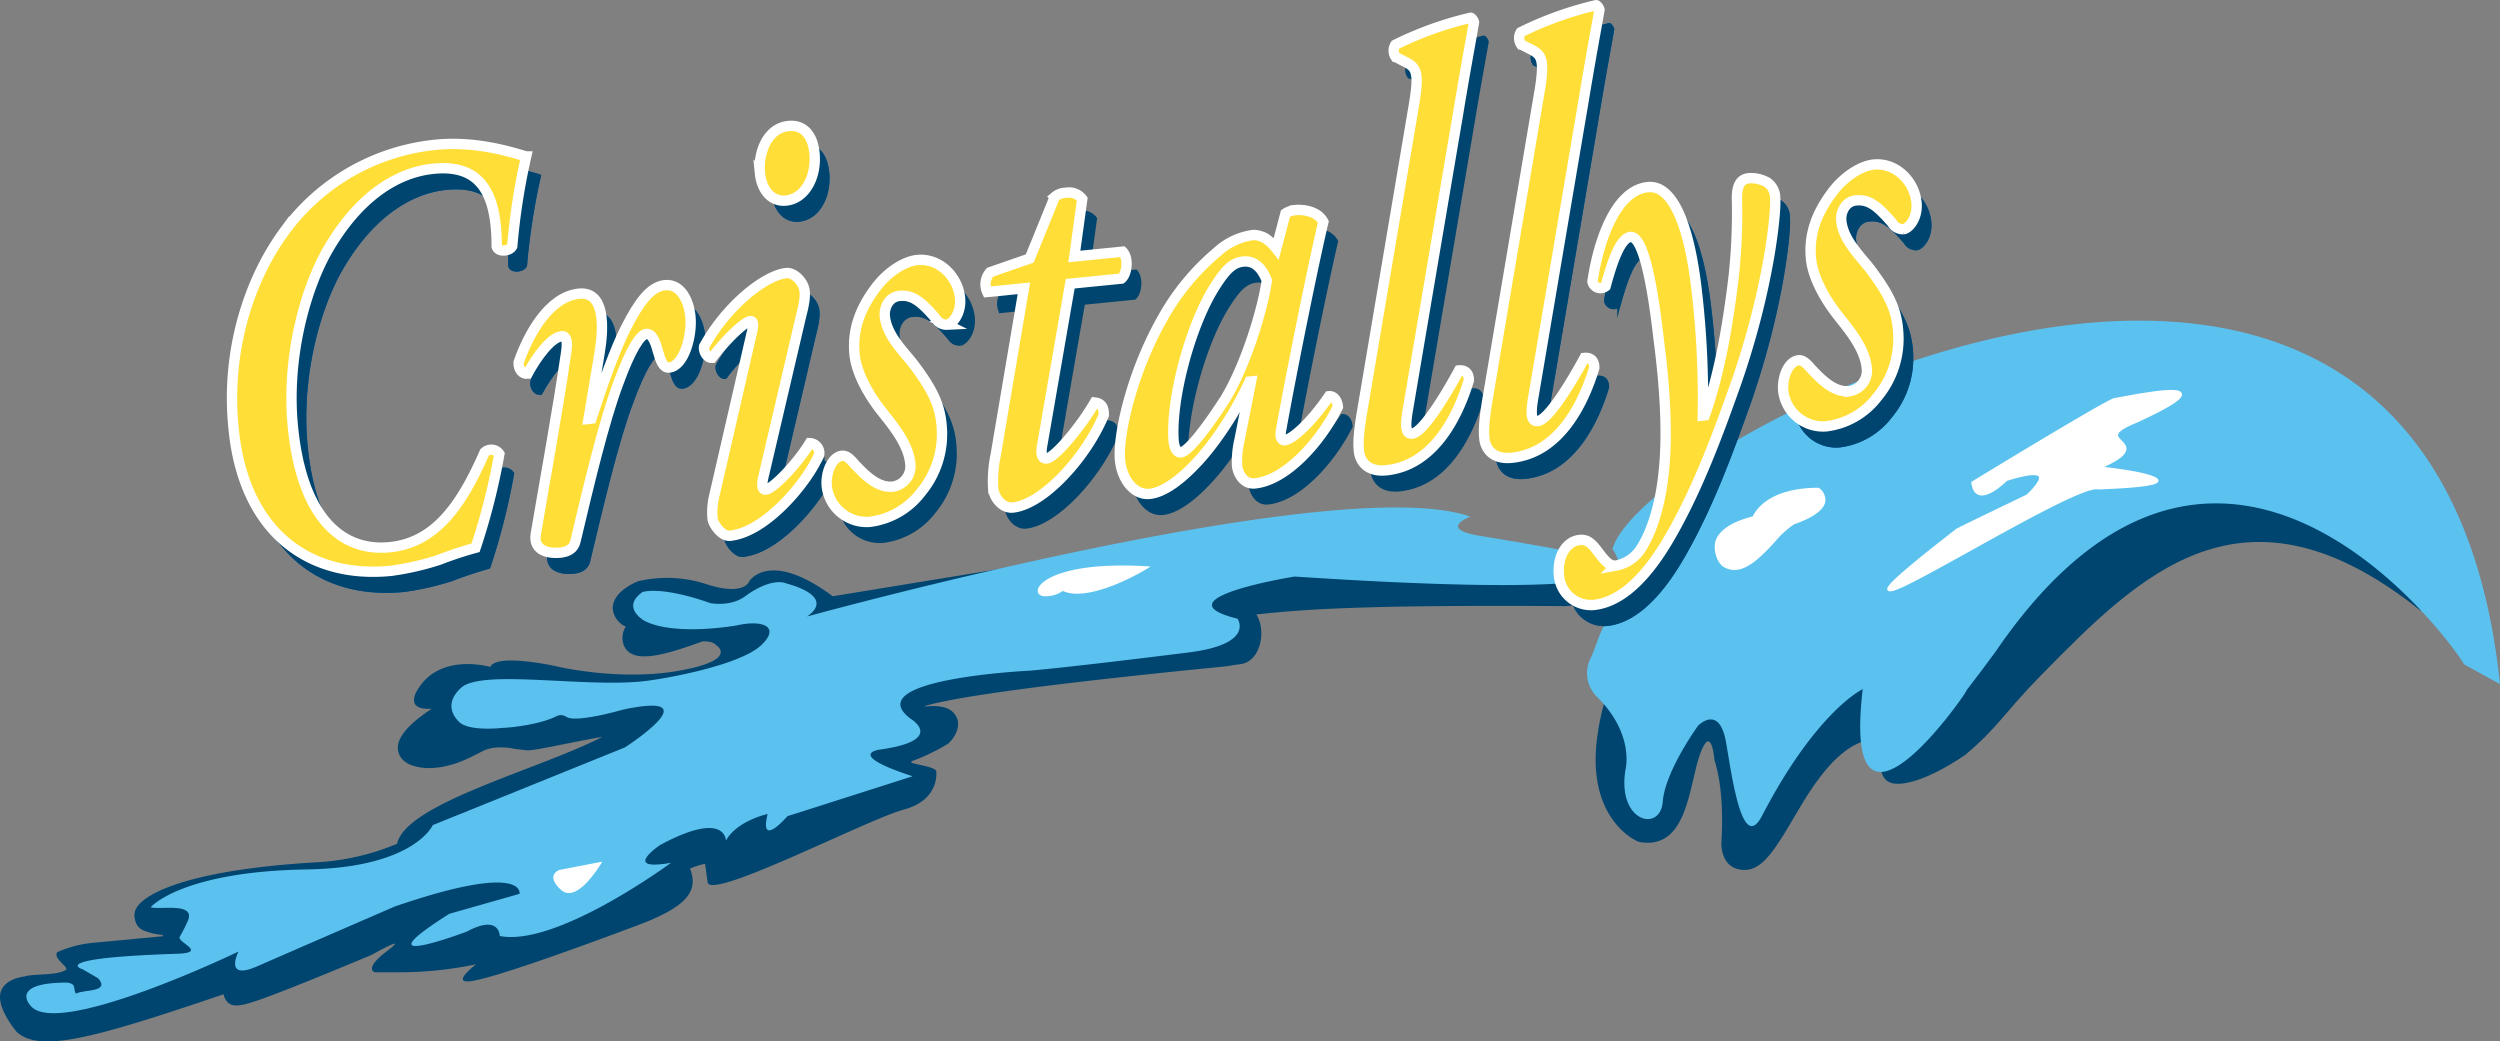
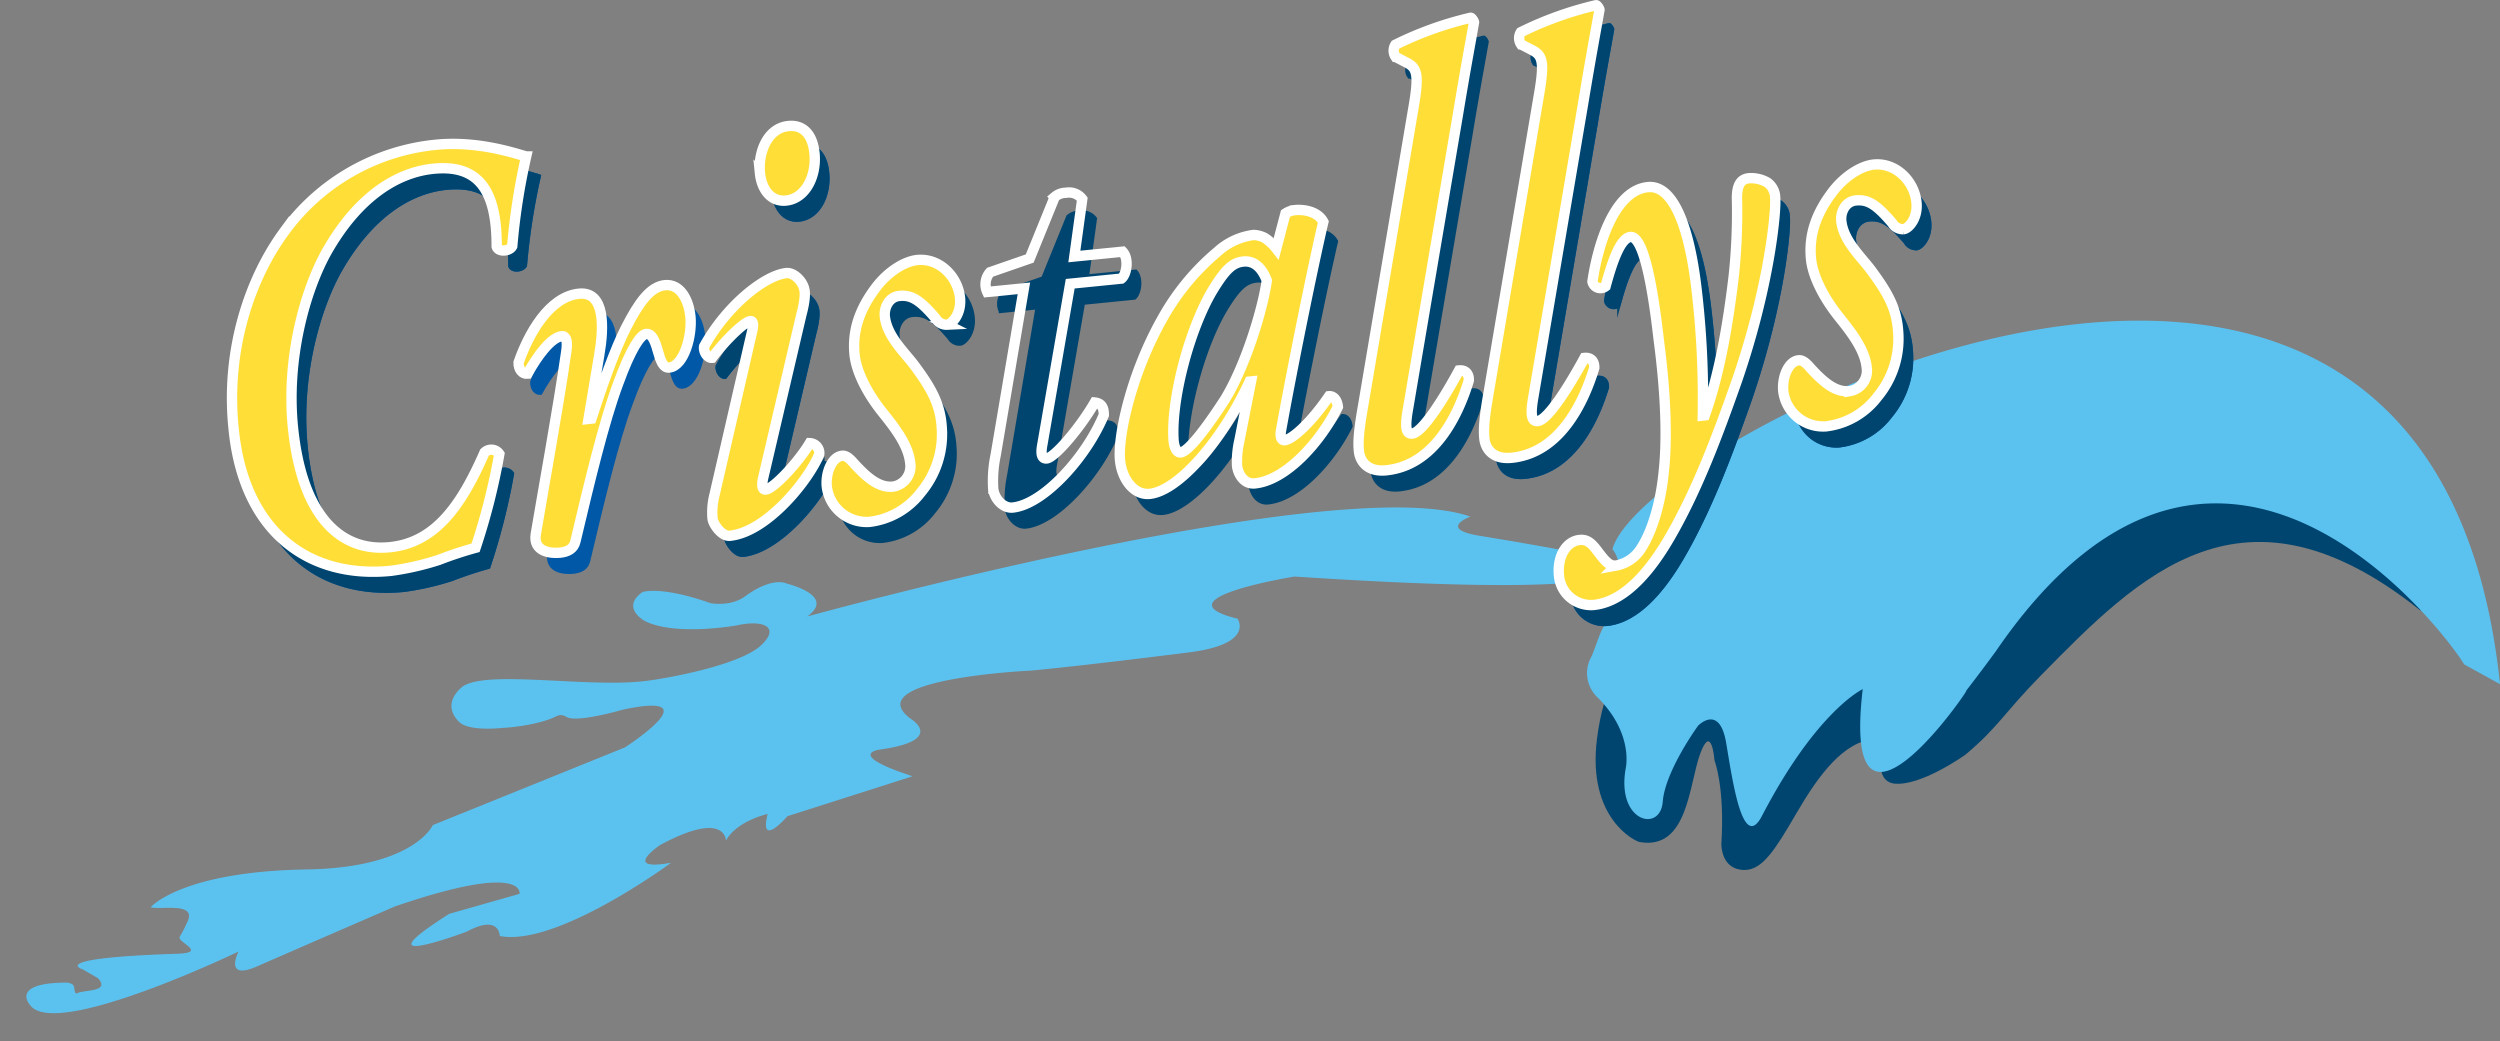
<svg xmlns="http://www.w3.org/2000/svg" viewBox="0 0 483.153 201.264" aria-labelledby="site-name alt-desc" role="img">
  <rect x="0" y="0" width="483.153" height="201.264" fill="#808080" stroke="none" />
  <title id="site-name">Cristallys Piscine</title>
  <desc id="alt-desc">Logo Cristallys Piscine</desc>
  <path d="M422.368 92.198s5.728-5.468 23.232-2.251c0 0-5.092.321 11.139 10.292 0 0-16.231-4.181-28.324-4.5 0 0 3.82-4.181-6.046-3.538" fill="#fff" />
  <path d="M422.368 92.198s5.728-5.468 23.232-2.251c0 0-5.092.321 11.139 10.292 0 0-16.231-4.181-28.324-4.5 0-.006 3.822-4.187-6.047-3.541z" fill="none" stroke="#fff" stroke-width=".824" />
  <path d="M316.867 162.729c-.855-.15-10.162-4.555-8.233-19.942 5.089-40.619 50.138-21.735 50.138-21.735 5.181-.3 9.375-.536 11.583-.7 15.728-11.188 49.112-28.178 69.637-30.282l.345-.036 32.5 6.569-3.986 18.78-1.053 2.627c-34.227-27.348-54.178-7.023-73.477 12.636-7.021 7.152-8.163 9.92-14.492 15.215 0 0-8.731 6.252-13.9 5.562-4.653-.883-.866-8.781-3.5-8.612-6.086.4-10.911 6.9-15.289 14.427-4.092 7.033-6.529 10.879-9.961 10.892-4.628.016-4.506-5-4.506-5 .7-11.048-1.33-16.186-1.33-16.186s-.534-7.269-2.742-1.333-2.346 18.775-11.734 17.118z" fill="#00456f" />
  <path d="M311.618 106.165C317.449 84.23 469.941 5.79 483.153 132.217l-7-3.86c1.315 1.187-45.048-68.736-90.381-2.573 0 0-2.555 3.531-6.046 8.041 3.5-4.523-24.189 37.187-19.732-.643 0 0-8.872 4.119-19.466 24.482-3.829 7.363-5.817-7.695-6.942-14.176-1.306-7.52-5.416-3.231-5.416-3.231s-6.357 8.7-6.828 14.7-8.935 3.921-7.175-6.338c0 0 1.716-6.719-5.411-13.83a6.424 6.424 0 01-1.185-7.9c1.47-3.307 2.7-9.583 5.959-7.22.143-3.112.337-10.967-1.91-13.509" fill="#5bc2f0" />
-   <path d="M180.937 148.983s.85 5.572-6.263 7.477-38 17.965-37.926 13.937l-.487-3.465a16.275 16.275 0 00-2.906.93c1.7 4.345-.683 7.18-8.758 10.436 0 0-28.647 10.931-33.933 11.36-3.352.273 1.348-3.3 1.348-3.3a72.014 72.014 0 01-14.093 1.543h-5.45s-2.342-.568 2.358-4.124-3.037.781-3.037.781c-5.562 2.313-11.867 4.935-16.774 6.84-8.338 3.238-10.241 3.742-11.455 1.72a2.442 2.442 0 01-.339-.969c-17.59 5.969-27.865 9.123-34.019 9.124-2.678 0-4.575-.6-5.956-1.819 0 0-2.833-3.285-3.208-6.167-.535-4.1 4.669-4.558 4.669-4.558 1.664-.578 6.27-.154 8-1.268.779-.5-2.52-2.177-1.651-3.43a21.747 21.747 0 017-1.829l13.412-1.263a.837.837 0 00-.023-.252 12.309 12.309 0 01-3.841-.929 2.741 2.741 0 01-1.523-2.1 2.837 2.837 0 01.365-2.31c1.786-2.8 10.25-7.213 34.279-8.675a46.637 46.637 0 0016.007-3.6c1.765-7.857 27.18-14.241 39.666-20.658-4.27.669-13.236 2.735-14.543 2.588l-2.26-.254s-3.715-.912-6.3.405-6.232 3.406-10.886 3.284c-1.2-.093-4.871-.377-5.467-3.315-.461-2.279 1.72-5.012 6.5-8.154-5.378.349-2.838-3.5-2.838-3.5 1.8-3.174 4.944-4.944 9.1-5.118a18.256 18.256 0 015.054.532c1.224-2.688 12.655-.134 12.655-.134s12.162 2.969 23.863.869 7.136-4.925 7.136-4.925c-.522-.679-1.909-.784-2.684-.732-9.24 3.429-13.3 3.764-14.925 1.242a3.946 3.946 0 01.135-4.095 4.21 4.21 0 01-2.5-3.318c-.23-2.965 3.307-4.8 4.838-5.451a24.507 24.507 0 0113.321.582c7.358 2.361 8.237-.629 8.237-.629s3.843-6.18 16.1 2.942l71.342-11.668 79.855 6.6a10.635 10.635 0 01-10.489 6.967c-40.9-.269-51.082.805-58.836 1.616a6.5 6.5 0 01.752 1.846c.635 2.666-.2 6.116-2.535 7.362-.9.48-1.744.389-3.894.8-32.442 3.191-52.042 5.776-58.439 7.7l.168.078c2.351-.217 4.956-.076 5.981 2.023.857 1.754-.134 3.689-1.346 4.915l-.228.231a39.372 39.372 0 01-6.606 3.24c-2.399.699 3.529.859 4.277 2.039z" fill="#00456f" />
  <path d="M29.121 175.321c1.626.594 8.669-1.047 7.213 2.573a30.727 30.727 0 01-1.593 3.151c-.652 1.007 5.57 3.081-.528 3.281-25.478.837-18.245 3-18.245 3l2.969 1.72c2.515 2.786-2.886 2.146-4.241 3-.684-.953.229-1.844-1.7-2.146-11.167-.009-7.215 4.292-7.215 4.292 4.669 6.859 40.313-10.292 40.313-10.292s-2.945 5.723 3.6 2.857c7.759-3.4 26.638-11.581 26.638-11.581 25.432-8.707 24.072-2.428 24.072-2.428l-13.578 3.86c-18.247 11.579 3.394 3.432 3.394 3.432 6.365-3.432 6.365.855 6.365.855 11.034 2.146 33.1-14.152 33.1-14.152-9.758 1.719-2.121-3.427-2.121-3.427 12.73-6.865 12.73-.859 12.73-.859 2.121-3.859 8.061-5.146 8.061-5.146-1.7 6.86 3.819.427 3.819.427l24.189-7.719c-13.155-4.287-6.367-5.146-6.367-5.146 13.026-1.818 5.943-6 5.943-6-10.184-7.72 23.26-9.268 23.26-9.268s7.8-.659 30.531-3.514c12.889-1.619 9.432-6.518 9.432-6.518-15.7-3.86 11.034-8.147 11.034-8.147 78.075 5.146 60.253-3.432 60.253-3.432s-7.96-1.744-24.465-4.437c-8.217-1.34-1.84-3.71-1.84-3.71-25.46-9.006-128.151 19.3-128.151 19.3 5.7-4.044-3.908-6.344-3.908-6.344s-2.636-1.537-8.127 2.471c-2.795 2.041-6.634 1.3-6.634 1.3-9.759-3.432-13.155-2.146-13.155-2.146-4.271 3.014.425 5.575.425 5.575 5.966 3.014 17.822.857 17.822.858 5.11-1.141 8.456.31 4.666 3.858-3.914 3.665-16.939 6.193-22.062 6.861-11.435 1.492-31.9-2.384-35.942 1.372-4.121 3.828 0 6.86 0 6.86 2.358 1.551 8.063.859 8.063.859 2.206-.075 7.5-.769 10.368-2.246a1.9 1.9 0 011.928.1c1.9 1.27 10.913-1.372 10.913-1.372 17.562-3.753.425 7.292.425 7.292L83.64 159.462s-3.565 8.233-24.392 8.57c-24.2.392-30.126 7.293-30.126 7.293" fill="#5bc2f0" />
-   <path d="M412.954 81.695c8.053-3.7 8.943-4.9 8.707-5.651-.335-1.056-3.288-.908-11.3.569-.8.147-1.558.287-1.683.29-.969 0-21.32 12.345-27.535 16.128l-.176.107.025.206c.157 1.268.632 2.047 1.414 2.313 1.913.654 4.891-2.171 5.44-2.715 5.209-1.655 6.039-1.039 6.169-.81.347.608-1.2 2.42-2.382 3.476-10.531 5.068-12.83 6.175-13.346 6.5l-.036-.046c-14.141 10.961-13.748 11.555-13.434 12.032a.5.5 0 00.457.192c1.27 0 5.155-2.05 15.617-7.858 9.907-5.5 22.226-12.346 24.538-11.842l.04.009h.041c11.574-.439 11.6-1.216 11.623-1.73.041-1.105-5.4-2.021-10.437-2.63 2.722-1.255 4.04-2.272 4.233-3.252.156-.791-.41-1.366-.908-1.872-.385-.39-.747-.758-.674-1.113.129-.609 1.337-1.38 3.607-2.303zM351.587 94.332l-.084-.061h-.1c-9.71 0-12.228 4.567-12.647 5.517-4.138 1.07-6.57 2.7-7.23 4.833a5.3 5.3 0 001.179 4.655l.051.047a4.065 4.065 0 002.432.836c2.778 0 5.516-2.944 7.817-5.419a17.5 17.5 0 013.729-3.415c3.767-1.313 5.8-2.814 6.041-4.462a2.883 2.883 0 00-1.188-2.531zM222.371 109.484c-8.156-.549-13.612.139-17.03 1.209-4.442 1.391-5.436 3.428-4.43 4.232a1.534 1.534 0 00.6.277 5.687 5.687 0 003.885-1c4.362 2.07 13.226-2.316 16.974-4.717zM108.438 171.987c3.182 2.895 7.956-5.467 7.956-5.467l-8.275 1.608s-2.864.965.319 3.859z" fill="#fff" />
  <path d="M104.235 33.999a125.732 125.732 0 00-2.694 17.34c-.467.992-2.7 1.213-3.007.067.023-11.072-3.657-15.884-12.238-15.026-7.088.71-14.619 5.464-20.626 16.072-4.231 7.6-7.827 20.678-6.514 33.85 1.761 17.606 9.472 24.135 18.707 23.212 8.768-.876 13.8-7.97 18.332-18.309a1.864 1.864 0 012.854.3 125.977 125.977 0 01-4.6 18.117 74.558 74.558 0 00-7.112 2.362 53.413 53.413 0 01-9.208 2.1c-16.044 1.6-28.643-7.623-30.47-27.812-1.487-14.922 3.164-28.689 9.8-37.712a41.188 41.188 0 0129.309-16.816c7.838-.786 14.752 1.469 17.464 2.258" fill="#0058a6" stroke="#0058a6" stroke-miterlimit="3.676" stroke-width=".631" />
  <path d="M104.235 33.999a125.732 125.732 0 00-2.694 17.34c-.467.992-2.7 1.213-3.007.067.023-11.072-3.657-15.884-12.238-15.026-7.088.71-14.619 5.464-20.626 16.072-4.231 7.6-7.827 20.678-6.514 33.85 1.761 17.606 9.472 24.135 18.707 23.212 8.768-.876 13.8-7.97 18.332-18.309a1.864 1.864 0 012.854.3 125.977 125.977 0 01-4.6 18.117 74.558 74.558 0 00-7.112 2.362 53.413 53.413 0 01-9.208 2.1c-16.044 1.6-28.643-7.623-30.47-27.812-1.487-14.922 3.164-28.689 9.8-37.712a41.188 41.188 0 0129.309-16.816c7.841-.79 14.755 1.466 17.467 2.255z" fill="#00456f" stroke="#00456f" stroke-miterlimit="10" stroke-width=".631" />
  <path d="M118.352 72.389l-2.067 12.335.56-.057c2.16-6.692 4.665-13.653 6.64-17.5 2.518-4.961 4.757-8.007 7.553-8.288 2.985-.3 4.614 2.837 4.943 6.1.357 3.613-1.218 9.541-4.107 9.829-1.118.112-1.623-1.134-2.2-3.2-.6-2.292-1.284-3.4-2.215-3.311-1.116.113-3.005 2.89-5.447 9.611-2.749 7.339-5.539 19.037-8.258 30.494-.328 1.445-1.494 2.031-2.986 2.18-1.866.188-5.2-.189-4.683-3.532 1.3-7.782 4.34-24.453 5.891-35.327.283-1.911.071-3.064-.86-2.973-2.053.206-4.709 3.767-6.627 7.258-.932.088-1.766-.769-1.72-2.185 1.9-5.487 5.891-12.713 11.669-13.291 5.035-.5 4.871 6.345 3.917 11.854" fill="#0058a6" stroke="#0058a6" stroke-miterlimit="3.676" stroke-width=".631" />
-   <path d="M118.352 72.389l-2.067 12.335.56-.057c2.16-6.692 4.665-13.653 6.64-17.5 2.518-4.961 4.757-8.007 7.553-8.288 2.985-.3 4.614 2.837 4.943 6.1.357 3.613-1.218 9.541-4.107 9.829-1.118.112-1.623-1.134-2.2-3.2-.6-2.292-1.284-3.4-2.215-3.311-1.116.113-3.005 2.89-5.447 9.611-2.749 7.339-5.539 19.037-8.258 30.494-.328 1.445-1.494 2.031-2.986 2.18-1.866.188-5.2-.189-4.683-3.532 1.3-7.782 4.34-24.453 5.891-35.327.283-1.911.071-3.064-.86-2.973-2.053.206-4.709 3.767-6.627 7.258-.932.088-1.766-.769-1.72-2.185 1.9-5.487 5.891-12.713 11.669-13.291 5.032-.499 4.868 6.347 3.914 11.857z" fill="#00456f" stroke="#00456f" stroke-miterlimit="10" stroke-width=".631" />
  <path d="M150.022 96.19c-.256 1.206-.247 2.264.5 2.188 1.489-.148 6.173-5.093 8.519-8.976a1.917 1.917 0 011.82 2.174c-2.125 5.158-10.18 15.027-17.268 15.738-1.589.159-3.243-2.268-3.344-3.319a13.734 13.734 0 01.384-4.631l7.294-31.693c.253-1.2.186-1.9-.376-1.848-1.115.113-4.73 3.536-7.391 7.1-.93.095-1.725-1.241-1.539-2.2 4.3-7.846 11.719-13.765 15.92-14.187 1.3-.129 2.958 1.354 3.4 2.961.281.911.162 2.573-.529 5.113zm-.606-58.931c-.4-3.963 1.389-8.728 5.493-9.142 2.795-.279 4.671 1.536 5.042 5.267.444 4.433-1.756 8.772-5.493 9.143-2.979.3-4.74-2.233-5.042-5.268" fill="#0058a6" stroke="#0058a6" stroke-miterlimit="3.676" stroke-width=".631" />
  <path d="M150.022 96.19c-.256 1.206-.247 2.264.5 2.188 1.489-.148 6.173-5.093 8.519-8.976a1.917 1.917 0 011.82 2.174c-2.125 5.158-10.18 15.027-17.268 15.738-1.589.159-3.243-2.268-3.344-3.319a13.734 13.734 0 01.384-4.631l7.294-31.693c.253-1.2.186-1.9-.376-1.848-1.115.113-4.73 3.536-7.391 7.1-.93.095-1.725-1.241-1.539-2.2 4.3-7.846 11.719-13.765 15.92-14.187 1.3-.129 2.958 1.354 3.4 2.961.281.911.162 2.573-.529 5.113zm-.606-58.931c-.4-3.963 1.389-8.728 5.493-9.142 2.795-.279 4.671 1.536 5.042 5.267.444 4.433-1.756 8.772-5.493 9.143-2.978.302-4.74-2.234-5.042-5.268zM162.327 97.789c-.256-2.566.939-5.745 2.986-5.953.75-.072 1.469.563 2.219 1.428 2.746 3.027 4.995 4.8 7.609 4.54a3.985 3.985 0 003.313-4.57c-.384-3.846-3.681-7.638-5.735-10.254-3.028-3.944-4.731-7.775-5.023-10.69-.487-4.9 1.17-9.064 4.166-13.009 2.336-3.059 5.53-5.028 7.952-5.27 4.288-.429 7.855 3.217 8.263 7.3.317 3.146-1.561 5.1-2.5 5.2a2.379 2.379 0 01-2.19-1.193c-2.984-3.469-4.607-4.606-7.029-4.365-2.055.206-2.973 2.3-2.812 3.933.388 3.846 3.8 6.918 5.758 9.552 3.161 4.275 4.975 7.39 5.244 11.957a17.53 17.53 0 01-4.025 12.53 14.627 14.627 0 01-9.979 5.7 7.764 7.764 0 01-8.221-6.831M209.378 58.594l-5.381 31.038c-.371 1.914-.1 2.831.836 2.737 1.494-.148 6.393-5.818 9.282-10.819 1.147.121 1.774.771 1.75 2.42-3.334 8.1-11.652 17.289-17.617 17.885-1.864.188-3.566-1.759-3.753-3.625a24.279 24.279 0 01.477-6.527l5.453-32.213-7.088.707a3.531 3.531 0 01.56-3.828l7.649-2.643 4.839-11.908a3.39 3.39 0 012.182-.805 3.206 3.206 0 013.134 1.215l-1.528 11.108 9.328-.931c1.258 1.286.81 4.389-.238 5.2zM242.852 54.313c1.87-.188 3.489.947 4.513 3.67-.77 5.494-4.026 16.3-8.071 22.94-3.594 5.54-7.091 10.128-8.58 10.276-.744.076-1.226-.936-1.354-2.219-.579-7.714 2.952-21.369 7.47-29 2.582-4.261 3.977-5.461 6.023-5.662M249.2 51.8a9.141 9.141 0 00-2.181-2.021 4.893 4.893 0 00-2.228-.6 12.826 12.826 0 00-7.019 3.29 46.043 46.043 0 00-10.505 12.7c-6.166 10.861-8.726 23.009-8.268 27.555.369 3.732 2.747 6.79 5.729 6.491 5.411-.539 13.888-9.982 19.311-21.709l.282-.029-2.254 11.413a18.444 18.444 0 00-.456 4.873c.14 1.4 1.212 3.647 3.451 3.422 5.97-.6 12.591-7.852 16.047-14.788-.154-1.518-.968-2.141-1.718-2.07-3.614 5.313-7.172 8.375-8.564 8.51-.561.059-1-.488-.679-2.047 2.241-12.47 6.29-32.3 8.145-40.143-1.043-2.014-3.728-2.453-5.5-2.278a3.909 3.909 0 00-1.824.658zM274.629 82.929c-.537 3.117-.465 4.757.84 4.628 2.047-.2 6.342-7.23 9.049-12.205 1.12-.11 1.938.509 1.888 1.933-1.985 6.554-6.559 16.43-15.977 17.373-3.729.369-5.08-1.855-5.27-3.715s-.021-4 .821-8.8l9.771-57.846c1.076-6.224.584-7.355-1.212-8.354l-2.285-1.186a2.137 2.137 0 01-.044-2.349 66.973 66.973 0 0114.547-5.221c.184-.021.633.644.651.878-.838 4.79-1.583 8.636-3.174 18.213z" fill="#00456f" stroke="#00456f" stroke-miterlimit="10" stroke-width=".631" />
  <path d="M298.879 80.514c-.539 3.113-.463 4.755.839 4.621 2.051-.2 6.344-7.224 9.049-12.2 1.118-.113 1.935.512 1.888 1.931-1.984 6.556-6.555 16.433-15.976 17.374-3.733.371-5.085-1.845-5.27-3.713s-.021-4 .819-8.792L300 21.886c1.074-6.226.585-7.355-1.214-8.353l-2.283-1.187a2.151 2.151 0 01-.05-2.351 67.318 67.318 0 0114.553-5.22c.185-.016.628.647.655.877-.842 4.794-1.592 8.633-3.177 18.214z" fill="#0058a6" stroke="#0058a6" stroke-miterlimit="3.676" stroke-width=".631" />
  <path d="M298.879 80.514c-.539 3.113-.463 4.755.839 4.621 2.051-.2 6.344-7.224 9.049-12.2 1.118-.113 1.935.512 1.888 1.931-1.984 6.556-6.555 16.433-15.976 17.374-3.733.371-5.085-1.845-5.27-3.713s-.021-4 .819-8.792L300 21.886c1.074-6.226.585-7.355-1.214-8.353l-2.283-1.187a2.151 2.151 0 01-.05-2.351 67.318 67.318 0 0114.553-5.22c.185-.016.628.647.655.877-.842 4.794-1.592 8.633-3.177 18.214z" fill="#00456f" stroke="#00456f" stroke-miterlimit="10" stroke-width=".631" />
  <path d="M330.429 59.703a178.39 178.39 0 011.209 24.368l.373-.039c2.8-7.813 4.478-17.4 5.6-26.933a117.1 117.1 0 00.635-14.426c-.167-3.514.977-4.338 2.282-4.468a6.262 6.262 0 013.566.825 3.594 3.594 0 011.516 2.906c.258 2.563-1.1 17.3-7.539 35.84-3.386 9.524-7.371 20.518-13 30.149-5.716 9.752-10.819 12.381-14.551 12.748a6.2 6.2 0 01-6.676-5.57c-.4-3.968 1.49-6.741 4.011-7 1.49-.147 2.329.713 3.411 2.135 1.41 1.858 2.272 2.953 3.581 2.818a7.222 7.222 0 004.933-3.432c1.959-3.025 3.683-8.374 4.291-14.559.651-5.714.553-14.3-.971-25.808-1.524-13.385-3.4-19.913-5.457-19.706-1.957.2-3.552 4.95-4.791 9.545a1.583 1.583 0 01-2.538-.923c1.059-7.29 4.272-17.617 10.7-18.258 4.94-.495 8.03 7.794 9.413 19.783" fill="#0058a6" stroke="#0058a6" stroke-miterlimit="3.676" stroke-width=".631" />
  <path d="M330.429 59.703a178.39 178.39 0 011.209 24.368l.373-.039c2.8-7.813 4.478-17.4 5.6-26.933a117.1 117.1 0 00.635-14.426c-.167-3.514.977-4.338 2.282-4.468a6.262 6.262 0 013.566.825 3.594 3.594 0 011.516 2.906c.258 2.563-1.1 17.3-7.539 35.84-3.386 9.524-7.371 20.518-13 30.149-5.716 9.752-10.819 12.381-14.551 12.748a6.2 6.2 0 01-6.676-5.57c-.4-3.968 1.49-6.741 4.011-7 1.49-.147 2.329.713 3.411 2.135 1.41 1.858 2.272 2.953 3.581 2.818a7.222 7.222 0 004.933-3.432c1.959-3.025 3.683-8.374 4.291-14.559.651-5.714.553-14.3-.971-25.808-1.524-13.385-3.4-19.913-5.457-19.706-1.957.2-3.552 4.95-4.791 9.545a1.583 1.583 0 01-2.538-.923c1.059-7.29 4.272-17.617 10.7-18.258 4.942-.49 8.032 7.799 9.415 19.788z" fill="#00456f" stroke="#00456f" stroke-miterlimit="10" stroke-width=".631" />
  <path d="M347.176 79.339c-.256-2.566.937-5.742 2.987-5.946.75-.073 1.468.557 2.216 1.429 2.75 3.021 5 4.8 7.608 4.536a3.988 3.988 0 003.314-4.567c-.388-3.845-3.684-7.64-5.735-10.261-3.027-3.94-4.731-7.768-5.021-10.686-.486-4.9 1.164-9.064 4.167-13.013 2.328-3.059 5.524-5.024 7.951-5.266 4.288-.431 7.856 3.219 8.267 7.3.314 3.146-1.567 5.1-2.5 5.189a2.368 2.368 0 01-2.191-1.192c-2.981-3.469-4.6-4.6-7.03-4.361-2.051.207-2.971 2.3-2.808 3.929.38 3.847 3.8 6.922 5.759 9.556 3.153 4.274 4.975 7.389 5.239 11.956a17.48 17.48 0 01-4.024 12.528 14.646 14.646 0 01-9.982 5.707 7.77 7.77 0 01-8.216-6.838" fill="#0058a6" stroke="#0058a6" stroke-miterlimit="3.676" stroke-width=".631" />
  <path d="M347.176 79.339c-.256-2.566.937-5.742 2.987-5.946.75-.073 1.468.557 2.216 1.429 2.75 3.021 5 4.8 7.608 4.536a3.988 3.988 0 003.314-4.567c-.388-3.845-3.684-7.64-5.735-10.261-3.027-3.94-4.731-7.768-5.021-10.686-.486-4.9 1.164-9.064 4.167-13.013 2.328-3.059 5.524-5.024 7.951-5.266 4.288-.431 7.856 3.219 8.267 7.3.314 3.146-1.567 5.1-2.5 5.189a2.368 2.368 0 01-2.191-1.192c-2.981-3.469-4.6-4.6-7.03-4.361-2.051.207-2.971 2.3-2.808 3.929.38 3.847 3.8 6.922 5.759 9.556 3.153 4.274 4.975 7.389 5.239 11.956a17.48 17.48 0 01-4.024 12.528 14.646 14.646 0 01-9.982 5.707 7.77 7.77 0 01-8.217-6.838z" fill="#00456f" stroke="#00456f" stroke-miterlimit="10" stroke-width=".631" />
  <path d="M101.69 30.238a125.867 125.867 0 00-2.694 17.342c-.469.984-2.7 1.21-3.007.065.026-11.074-3.656-15.889-12.236-15.032-7.09.71-14.621 5.464-20.626 16.069-4.232 7.6-7.828 20.679-6.516 33.858 1.758 17.6 9.475 24.129 18.711 23.213 8.765-.882 13.8-7.973 18.326-18.316a1.865 1.865 0 012.855.305 126.769 126.769 0 01-4.593 18.121 72.434 72.434 0 00-7.114 2.354 53.22 53.22 0 01-9.211 2.1c-16.041 1.6-28.642-7.622-30.469-27.806-1.486-14.924 3.169-28.691 9.8-37.714a41.181 41.181 0 0129.307-16.821c7.841-.783 14.749 1.473 17.463 2.262" fill="#FFDE38" />
  <path d="M101.69 30.238a125.867 125.867 0 00-2.694 17.342c-.469.984-2.7 1.21-3.007.065.026-11.074-3.656-15.889-12.236-15.032-7.09.71-14.621 5.464-20.626 16.069-4.232 7.6-7.828 20.679-6.516 33.858 1.758 17.6 9.475 24.129 18.711 23.213 8.765-.882 13.8-7.973 18.326-18.316a1.865 1.865 0 012.855.305 126.769 126.769 0 01-4.593 18.121 72.434 72.434 0 00-7.114 2.354 53.22 53.22 0 01-9.211 2.1c-16.041 1.6-28.642-7.622-30.469-27.806-1.486-14.924 3.169-28.691 9.8-37.714a41.181 41.181 0 0129.307-16.821c7.845-.782 14.753 1.474 17.467 2.262z" fill="none" stroke="#fff" stroke-width="2" />
  <path d="M115.81 68.625l-2.07 12.336.559-.061c2.162-6.689 4.666-13.65 6.641-17.5 2.519-4.962 4.755-8.011 7.557-8.291 2.986-.3 4.612 2.833 4.939 6.1.359 3.612-1.214 9.538-4.106 9.828-1.116.11-1.62-1.134-2.2-3.2-.606-2.295-1.283-3.4-2.219-3.31-1.116.107-3.005 2.889-5.441 9.611-2.755 7.339-5.544 19.036-8.263 30.491-.327 1.443-1.494 2.036-2.983 2.185-1.866.182-5.2-.187-4.688-3.538 1.3-7.779 4.343-24.451 5.9-35.321.278-1.91.068-3.068-.864-2.976-2.051.206-4.711 3.768-6.627 7.256-.931.092-1.772-.762-1.724-2.181 1.9-5.489 5.891-12.717 11.674-13.294 5.035-.505 4.87 6.343 3.917 11.854" fill="#FFDE38" />
  <path d="M115.81 68.625l-2.07 12.336.559-.061c2.162-6.689 4.666-13.65 6.641-17.5 2.519-4.962 4.755-8.011 7.557-8.291 2.986-.3 4.612 2.833 4.939 6.1.359 3.612-1.214 9.538-4.106 9.828-1.116.11-1.62-1.134-2.2-3.2-.606-2.295-1.283-3.4-2.219-3.31-1.116.107-3.005 2.889-5.441 9.611-2.755 7.339-5.544 19.036-8.263 30.491-.327 1.443-1.494 2.036-2.983 2.185-1.866.182-5.2-.187-4.688-3.538 1.3-7.779 4.343-24.451 5.9-35.321.278-1.91.068-3.068-.864-2.976-2.051.206-4.711 3.768-6.627 7.256-.931.092-1.772-.762-1.724-2.181 1.9-5.489 5.891-12.717 11.674-13.294 5.033-.495 4.87 6.354 3.915 11.865z" fill="none" stroke="#fff" stroke-width="2" />
  <path d="M147.478 92.429c-.258 1.2-.245 2.261.5 2.186 1.492-.149 6.177-5.089 8.523-8.973a1.912 1.912 0 011.82 2.171c-2.125 5.158-10.181 15.024-17.266 15.733-1.591.159-3.244-2.265-3.347-3.31a13.758 13.758 0 01.383-4.632l7.294-31.7c.256-1.2.186-1.9-.377-1.842-1.115.115-4.728 3.533-7.39 7.094-.931.094-1.72-1.239-1.539-2.2 4.306-7.846 11.719-13.767 15.92-14.185 1.3-.131 2.958 1.353 3.4 2.955.276.914.158 2.572-.529 5.117zm-.606-58.93c-.394-3.962 1.388-8.733 5.492-9.142 2.8-.282 4.673 1.534 5.047 5.265.441 4.43-1.762 8.77-5.49 9.14-2.984.3-4.746-2.231-5.048-5.263" fill="#FFDE38" />
  <path d="M147.478 92.429c-.258 1.2-.245 2.261.5 2.186 1.492-.149 6.177-5.089 8.523-8.973a1.912 1.912 0 011.82 2.171c-2.125 5.158-10.181 15.024-17.266 15.733-1.591.159-3.244-2.265-3.347-3.31a13.758 13.758 0 01.383-4.632l7.294-31.7c.256-1.2.186-1.9-.377-1.842-1.115.115-4.728 3.533-7.39 7.094-.931.094-1.72-1.239-1.539-2.2 4.306-7.846 11.719-13.767 15.92-14.185 1.3-.131 2.958 1.353 3.4 2.955.276.914.158 2.572-.529 5.117zm-.606-58.93c-.394-3.962 1.388-8.733 5.492-9.142 2.8-.282 4.673 1.534 5.047 5.265.441 4.43-1.762 8.77-5.49 9.14-2.982.3-4.748-2.231-5.05-5.263z" fill="none" stroke="#fff" stroke-width="2" />
  <path d="M159.785 94.025c-.256-2.561.935-5.743 2.986-5.947.745-.078 1.469.559 2.213 1.425 2.753 3.022 5 4.8 7.61 4.541a3.987 3.987 0 003.314-4.57c-.383-3.845-3.682-7.64-5.735-10.26-3.028-3.936-4.731-7.769-5.02-10.684-.49-4.894 1.168-9.067 4.162-13.014 2.337-3.06 5.53-5.028 7.953-5.266 4.288-.431 7.857 3.217 8.266 7.3.313 3.146-1.565 5.1-2.5 5.2a2.385 2.385 0 01-2.19-1.2c-2.983-3.466-4.605-4.6-7.029-4.358-2.053.2-2.974 2.3-2.813 3.93.387 3.847 3.8 6.922 5.759 9.55 3.16 4.277 4.977 7.4 5.245 11.96a17.535 17.535 0 01-4.027 12.531 14.674 14.674 0 01-9.981 5.7 7.765 7.765 0 01-8.217-6.835" fill="#FFDE38" />
  <path d="M159.785 94.025c-.256-2.561.935-5.743 2.986-5.947.745-.078 1.469.559 2.213 1.425 2.753 3.022 5 4.8 7.61 4.541a3.987 3.987 0 003.314-4.57c-.383-3.845-3.682-7.64-5.735-10.26-3.028-3.936-4.731-7.769-5.02-10.684-.49-4.894 1.168-9.067 4.162-13.014 2.337-3.06 5.53-5.028 7.953-5.266 4.288-.431 7.857 3.217 8.266 7.3.313 3.146-1.565 5.1-2.5 5.2a2.385 2.385 0 01-2.19-1.2c-2.983-3.466-4.605-4.6-7.029-4.358-2.053.2-2.974 2.3-2.813 3.93.387 3.847 3.8 6.922 5.759 9.55 3.16 4.277 4.977 7.4 5.245 11.96a17.535 17.535 0 01-4.027 12.531 14.674 14.674 0 01-9.981 5.7 7.765 7.765 0 01-8.213-6.838z" fill="none" stroke="#fff" stroke-width="2" />
-   <path d="M206.831 54.832l-5.377 31.031q-.565 2.881.834 2.741c1.5-.148 6.393-5.818 9.28-10.815 1.147.12 1.775.762 1.754 2.414-3.334 8.1-11.651 17.294-17.618 17.889-1.867.189-3.568-1.765-3.753-3.628a24.168 24.168 0 01.475-6.522l5.453-32.219-7.087.706a3.516 3.516 0 01.559-3.819l7.651-2.65 4.839-11.9a3.352 3.352 0 012.181-.807 3.2 3.2 0 013.137 1.218l-1.529 11.1 9.325-.933c1.257 1.289.813 4.394-.234 5.205z" fill="#FFDE38" />
  <path d="M206.831 54.832l-5.377 31.031q-.565 2.881.834 2.741c1.5-.148 6.393-5.818 9.28-10.815 1.147.12 1.775.762 1.754 2.414-3.334 8.1-11.651 17.294-17.618 17.889-1.867.189-3.568-1.765-3.753-3.628a24.168 24.168 0 01.475-6.522l5.453-32.219-7.087.706a3.516 3.516 0 01.559-3.819l7.651-2.65 4.839-11.9a3.352 3.352 0 012.181-.807 3.2 3.2 0 013.137 1.218l-1.529 11.1 9.325-.933c1.257 1.289.813 4.394-.234 5.205z" fill="none" stroke="#fff" stroke-width="2" />
  <path d="M240.316 50.546c1.865-.188 3.484.952 4.507 3.674-.771 5.492-4.024 16.3-8.072 22.944-3.59 5.539-7.085 10.126-8.58 10.274-.744.073-1.225-.939-1.354-2.219-.58-7.713 2.955-21.373 7.47-29.006 2.585-4.262 3.975-5.461 6.028-5.667m6.339-2.514a9.173 9.173 0 00-2.176-2.022 5 5 0 00-2.23-.6 12.8 12.8 0 00-7.021 3.29 46.015 46.015 0 00-10.5 12.707c-6.169 10.859-8.728 23-8.271 27.552.37 3.729 2.748 6.789 5.732 6.487 5.41-.536 13.888-9.978 19.312-21.7l.277-.028-2.251 11.409a18.394 18.394 0 00-.458 4.874c.14 1.4 1.212 3.647 3.453 3.423 5.964-.595 12.591-7.847 16.042-14.786-.151-1.515-.969-2.14-1.711-2.063-3.618 5.3-7.175 8.362-8.572 8.5-.561.057-.992-.491-.678-2.052 2.245-12.471 6.292-32.3 8.149-40.137-1.05-2.016-3.729-2.454-5.5-2.278a3.959 3.959 0 00-1.82.651z" fill="#FFDE38" />
  <path d="M240.316 50.546c1.865-.188 3.484.952 4.507 3.674-.771 5.492-4.024 16.3-8.072 22.944-3.59 5.539-7.085 10.126-8.58 10.274-.744.073-1.225-.939-1.354-2.219-.58-7.713 2.955-21.373 7.47-29.006 2.586-4.262 3.976-5.46 6.029-5.667zm6.339-2.514a9.173 9.173 0 00-2.176-2.022 5 5 0 00-2.23-.6 12.8 12.8 0 00-7.021 3.29 46.015 46.015 0 00-10.5 12.707c-6.169 10.859-8.728 23-8.271 27.552.37 3.729 2.748 6.789 5.732 6.487 5.41-.536 13.888-9.978 19.312-21.7l.277-.028-2.251 11.409a18.394 18.394 0 00-.458 4.874c.14 1.4 1.212 3.647 3.453 3.423 5.964-.595 12.591-7.847 16.042-14.786-.151-1.515-.969-2.14-1.711-2.063-3.618 5.3-7.175 8.362-8.572 8.5-.561.057-.992-.491-.678-2.052 2.245-12.471 6.292-32.3 8.149-40.137-1.05-2.016-3.729-2.454-5.5-2.278a3.959 3.959 0 00-1.82.651z" fill="none" stroke="#fff" stroke-width="2" />
  <path d="M272.089 79.168c-.535 3.116-.468 4.756.839 4.628 2.051-.207 6.345-7.224 9.049-12.207 1.119-.113 1.936.509 1.89 1.933-1.983 6.556-6.556 16.43-15.976 17.371-3.729.373-5.083-1.848-5.269-3.717s-.02-4 .819-8.789l9.772-57.85c1.073-6.228.582-7.358-1.215-8.355l-2.284-1.184a2.141 2.141 0 01-.042-2.351 67.073 67.073 0 0114.547-5.22c.187-.017.631.642.654.874-.841 4.8-1.587 8.635-3.175 18.217z" fill="#FFDE38" />
  <path d="M272.089 79.168c-.535 3.116-.468 4.756.839 4.628 2.051-.207 6.345-7.224 9.049-12.207 1.119-.113 1.936.509 1.89 1.933-1.983 6.556-6.556 16.43-15.976 17.371-3.729.373-5.083-1.848-5.269-3.717s-.02-4 .819-8.789l9.772-57.85c1.073-6.228.582-7.358-1.215-8.355l-2.284-1.184a2.141 2.141 0 01-.042-2.351 67.073 67.073 0 0114.547-5.22c.187-.017.631.642.654.874-.841 4.8-1.587 8.635-3.175 18.217z" fill="none" stroke="#fff" stroke-width="2" />
  <path d="M296.334 76.747c-.536 3.118-.465 4.759.842 4.628 2.053-.2 6.341-7.224 9.048-12.207 1.118-.112 1.937.515 1.886 1.931-1.983 6.556-6.55 16.435-15.972 17.374-3.73.373-5.083-1.851-5.269-3.713s-.024-4 .816-8.8l9.771-57.844c1.077-6.229.584-7.358-1.211-8.356l-2.284-1.183a2.15 2.15 0 01-.046-2.351 66.853 66.853 0 0114.549-5.22c.184-.019.629.644.655.875-.838 4.8-1.588 8.637-3.175 18.217z" fill="#FFDE38" />
  <path d="M296.334 76.747c-.536 3.118-.465 4.759.842 4.628 2.053-.2 6.341-7.224 9.048-12.207 1.118-.112 1.937.515 1.886 1.931-1.983 6.556-6.55 16.435-15.972 17.374-3.73.373-5.083-1.851-5.269-3.713s-.024-4 .816-8.8l9.771-57.844c1.077-6.229.584-7.358-1.211-8.356l-2.284-1.183a2.15 2.15 0 01-.046-2.351 66.853 66.853 0 0114.549-5.22c.184-.019.629.644.655.875-.838 4.8-1.588 8.637-3.175 18.217z" fill="none" stroke="#fff" stroke-width="2" />
  <path d="M327.886 55.936a178.992 178.992 0 011.2 24.374l.378-.04c2.8-7.811 4.474-17.4 5.6-26.932a115.568 115.568 0 00.634-14.426c-.162-3.517.977-4.334 2.288-4.465a6.263 6.263 0 013.566.817 3.62 3.62 0 011.515 2.912c.255 2.566-1.1 17.3-7.541 35.843-3.383 9.518-7.37 20.511-13 30.142-5.714 9.757-10.823 12.379-14.554 12.759a6.219 6.219 0 01-6.677-5.582c-.4-3.96 1.492-6.74 4.01-6.988 1.489-.149 2.332.707 3.415 2.13 1.411 1.862 2.27 2.952 3.576 2.824a7.237 7.237 0 004.934-3.439c1.961-3.021 3.687-8.374 4.292-14.557.652-5.715.553-14.3-.973-25.8-1.525-13.391-3.4-19.91-5.452-19.709-1.959.2-3.556 4.948-4.8 9.545a1.584 1.584 0 01-2.539-.925c1.064-7.29 4.273-17.616 10.708-18.257 4.941-.5 8.028 7.792 9.414 19.779" fill="#FFDE38" />
  <path d="M327.886 55.936a178.992 178.992 0 011.2 24.374l.378-.04c2.8-7.811 4.474-17.4 5.6-26.932a115.568 115.568 0 00.634-14.426c-.162-3.517.977-4.334 2.288-4.465a6.263 6.263 0 013.566.817 3.62 3.62 0 011.515 2.912c.255 2.566-1.1 17.3-7.541 35.843-3.383 9.518-7.37 20.511-13 30.142-5.714 9.757-10.823 12.379-14.554 12.759a6.219 6.219 0 01-6.677-5.582c-.4-3.96 1.492-6.74 4.01-6.988 1.489-.149 2.332.707 3.415 2.13 1.411 1.862 2.27 2.952 3.576 2.824a7.237 7.237 0 004.934-3.439c1.961-3.021 3.687-8.374 4.292-14.557.652-5.715.553-14.3-.973-25.8-1.525-13.391-3.4-19.91-5.452-19.709-1.959.2-3.556 4.948-4.8 9.545a1.584 1.584 0 01-2.539-.925c1.064-7.29 4.273-17.616 10.708-18.257 4.947-.501 8.035 7.786 9.42 19.774z" fill="none" stroke="#fff" stroke-width="2" />
  <path d="M344.635 75.582c-.26-2.568.934-5.751 2.983-5.955.748-.076 1.471.561 2.216 1.427 2.749 3.025 5 4.8 7.614 4.541a3.994 3.994 0 003.31-4.572c-.384-3.843-3.684-7.637-5.738-10.258-3.025-3.934-4.726-7.771-5.018-10.684-.489-4.9 1.164-9.063 4.165-13.013 2.332-3.058 5.525-5.022 7.952-5.266 4.288-.429 7.855 3.217 8.262 7.3.313 3.15-1.563 5.1-2.5 5.193a2.385 2.385 0 01-2.192-1.2c-2.982-3.468-4.6-4.6-7.029-4.356-2.05.2-2.972 2.291-2.809 3.928.383 3.848 3.8 6.92 5.759 9.552 3.159 4.275 4.971 7.392 5.24 11.957a17.53 17.53 0 01-4.02 12.529 14.652 14.652 0 01-9.988 5.7 7.759 7.759 0 01-8.211-6.828" fill="#FFDE38" />
  <path d="M344.635 75.582c-.26-2.568.934-5.751 2.983-5.955.748-.076 1.471.561 2.216 1.427 2.749 3.025 5 4.8 7.614 4.541a3.994 3.994 0 003.31-4.572c-.384-3.843-3.684-7.637-5.738-10.258-3.025-3.934-4.726-7.771-5.018-10.684-.489-4.9 1.164-9.063 4.165-13.013 2.332-3.058 5.525-5.022 7.952-5.266 4.288-.429 7.855 3.217 8.262 7.3.313 3.15-1.563 5.1-2.5 5.193a2.385 2.385 0 01-2.192-1.2c-2.982-3.468-4.6-4.6-7.029-4.356-2.05.2-2.972 2.291-2.809 3.928.383 3.848 3.8 6.92 5.759 9.552 3.159 4.275 4.971 7.392 5.24 11.957a17.53 17.53 0 01-4.02 12.529 14.652 14.652 0 01-9.988 5.7 7.759 7.759 0 01-8.207-6.823z" fill="none" stroke="#fff" stroke-width="2" />
</svg>